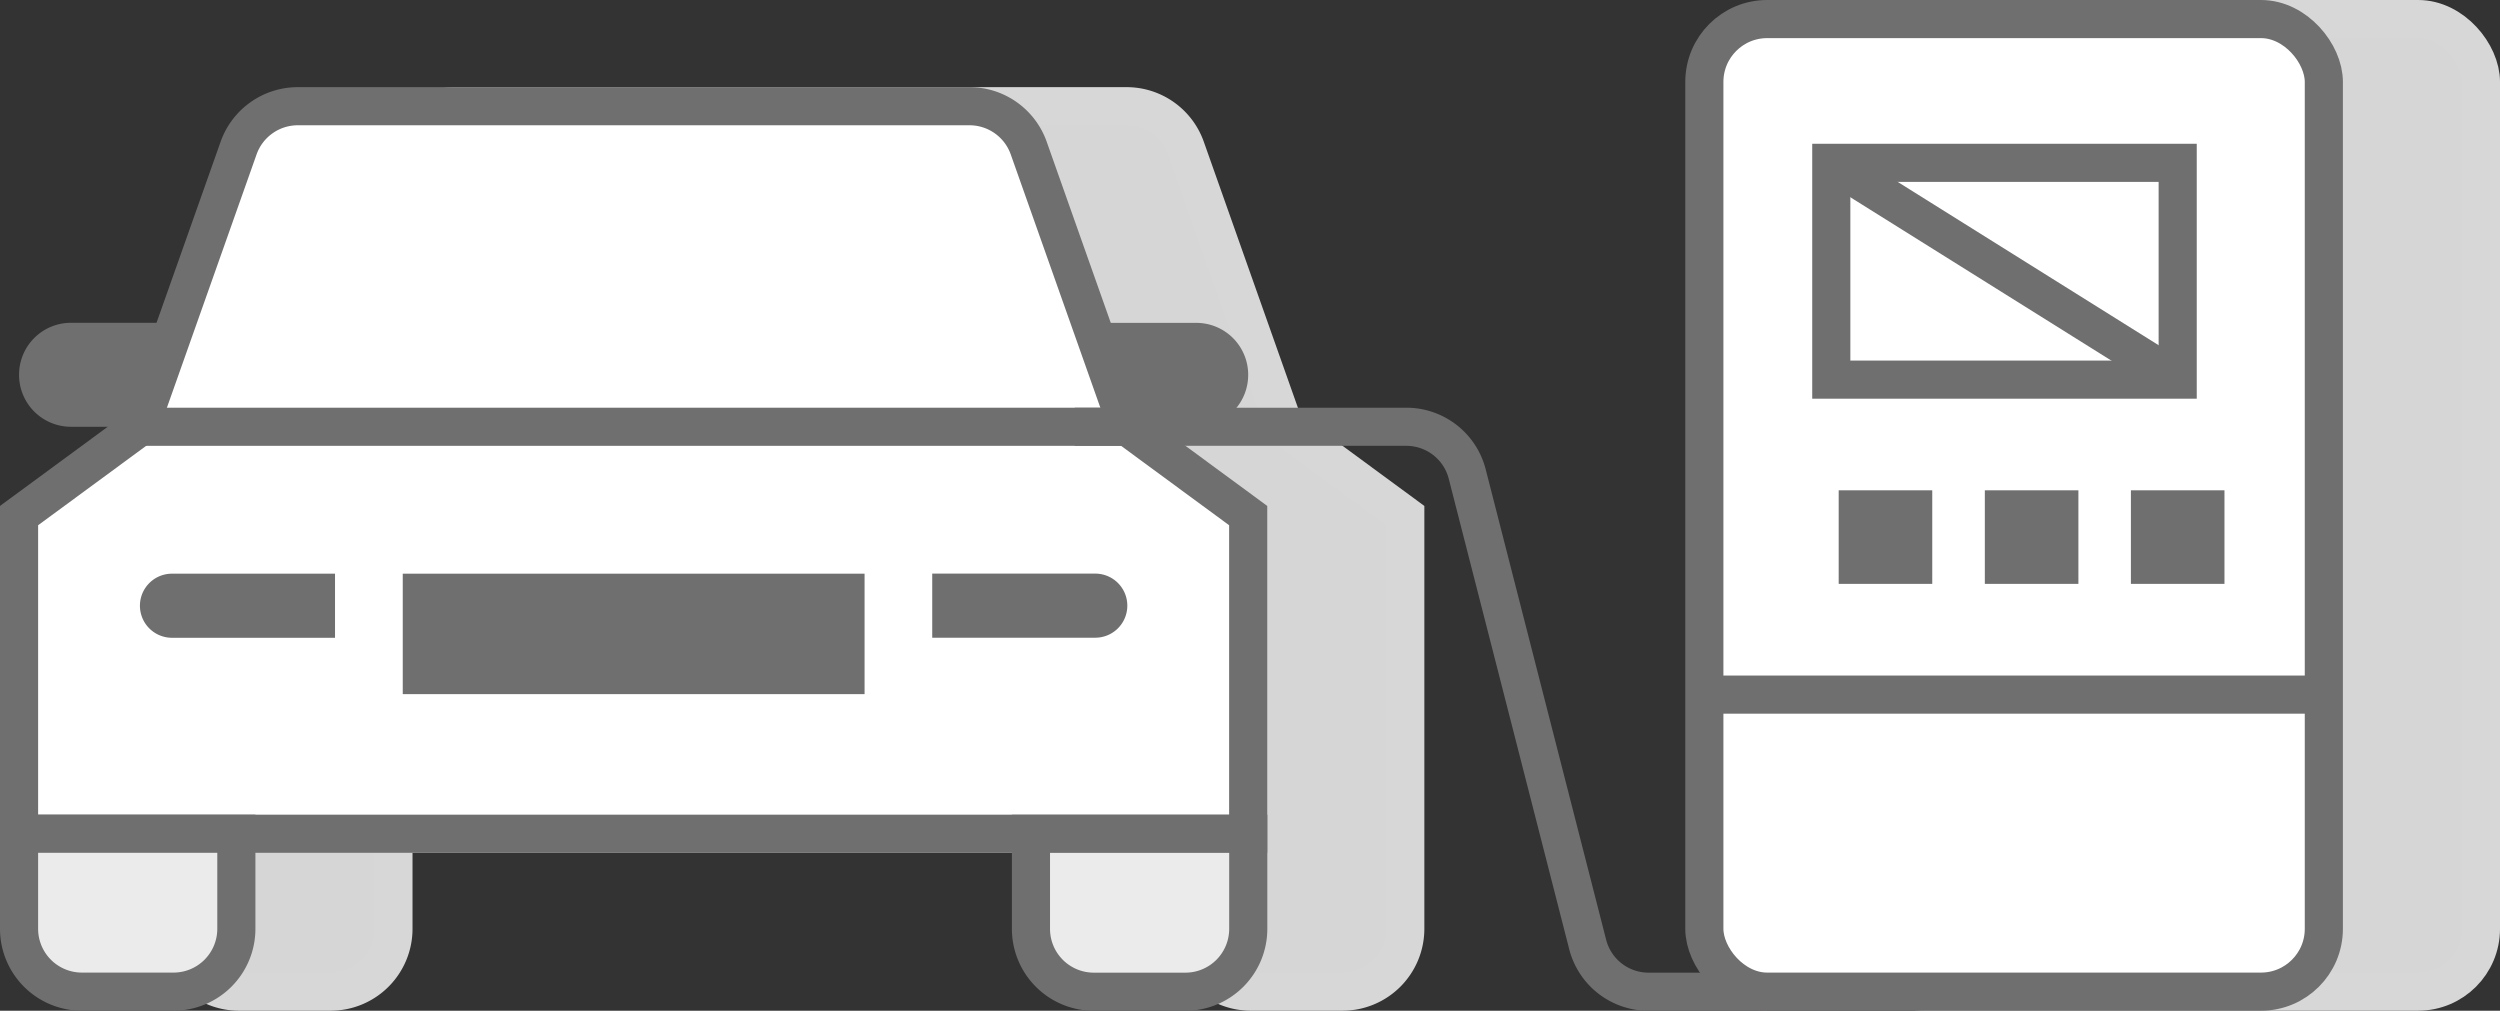
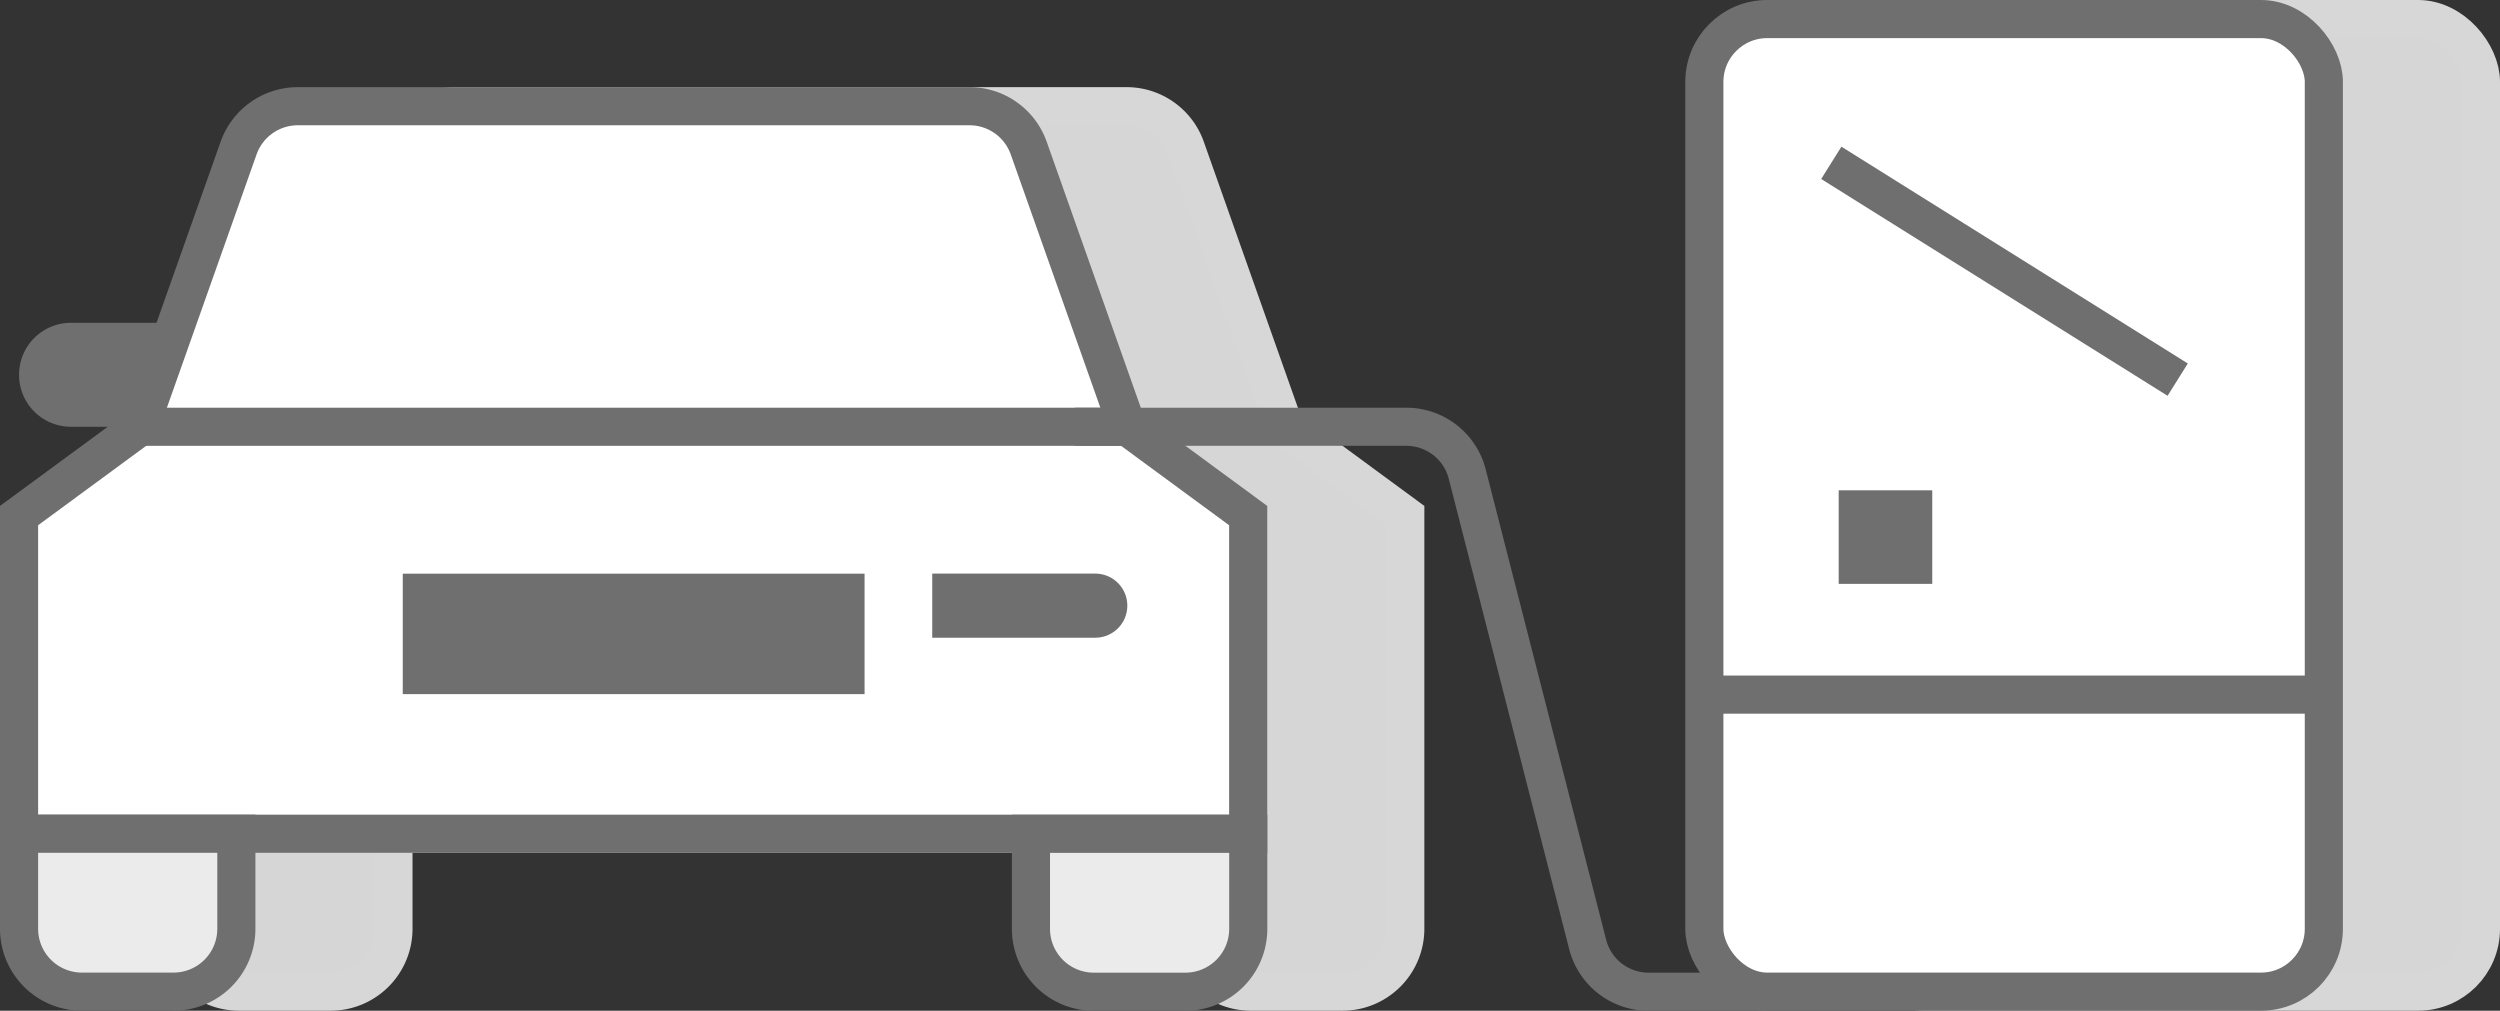
<svg xmlns="http://www.w3.org/2000/svg" viewBox="0 0 35.804 14.475">
  <rect x="0" y="0" width="35.804" height="14.475" fill="#333333" stroke="none" />
  <g id="e4537e30-4027-4929-84a5-4f7c82f0a1cb" data-name="Layer 2">
    <g id="b96e000e-d4fd-46cd-b7c0-2e1d136c244b" data-name="Layer 1">
      <rect x="26.659" y="0.273" width="8.872" height="13.929" rx="0.9" style="fill:#d6d6d6;stroke:#d7d7d7;stroke-miterlimit:10;stroke-width:0.546px" />
      <path d="M18.395,6.112,16.983,2.121a.9.9,0,0,0-.848-.6H6.515a.9.9,0,0,0-.848.6L4.254,6.112,2.523,7.384v5.918a.9.9,0,0,0,.9.9H4.735a.9.9,0,0,0,.9-.9v-1.362H17.014v1.362a.9.9,0,0,0,.9.9h1.312a.9.9,0,0,0,.9-.9V7.384Z" style="fill:#d6d6d6;stroke:#d7d7d7;stroke-miterlimit:10;stroke-width:0.546px" />
      <line x1="4.254" y1="6.112" x2="18.395" y2="6.112" style="fill:#d6d6d6;stroke:#d7d7d7;stroke-miterlimit:10;stroke-width:0.546px" />
      <path d="M1.016,4.623H2.482a0,0,0,0,1,0,0V6.112a0,0,0,0,1,0,0H1.016A.743.743,0,0,1,.273,5.37V5.366a.743.743,0,0,1,.743-.743Z" style="fill:#706f6f" />
-       <path d="M16.498,4.623h1.378a0,0,0,0,1,0,0V6.112a0,0,0,0,1,0,0H16.498a.743.743,0,0,1-.743-.743V5.366A.743.743,0,0,1,16.498,4.623Z" transform="translate(33.631 10.736) rotate(-180)" style="fill:#706f6f" />
      <path d="M17.876,11.94V7.384L16.145,6.112,14.733,2.121a.9.9,0,0,0-.848-.6H4.265a.9.9,0,0,0-.848.6L2.004,6.112.273,7.384v4.556Z" style="fill:#fff;stroke:#706f6f;stroke-miterlimit:10;stroke-width:0.546px" />
      <path d="M.273,11.94H3.385a0,0,0,0,1,0,0v1.362a.9.9,0,0,1-.9.9H1.173a.9.9,0,0,1-.9-.9v-1.362A0,0,0,0,1,.273,11.94Z" style="fill:#ebebeb;stroke:#706f6f;stroke-miterlimit:10;stroke-width:0.546px" />
-       <path d="M2.463,8.216H4.798a0,0,0,0,1,0,0v.918a0,0,0,0,1,0,0H2.463a.459.459,0,0,1-.459-.459v0A.459.459,0,0,1,2.463,8.216Z" style="fill:#706f6f" />
      <path d="M15.664,11.94h1.312a.9.9,0,0,1,.9.9v1.362a0,0,0,0,1,0,0H14.764a0,0,0,0,1,0,0v-1.362A.9.9,0,0,1,15.664,11.94Z" transform="translate(32.641 26.143) rotate(-180)" style="fill:#ebebeb;stroke:#706f6f;stroke-miterlimit:10;stroke-width:0.546px" />
-       <path d="M13.811,8.216h2.335a0,0,0,0,1,0,0v.918a0,0,0,0,1,0,0H13.811a.459.459,0,0,1-.459-.459v0A.459.459,0,0,1,13.811,8.216Z" transform="translate(29.497 17.349) rotate(-180)" style="fill:#706f6f" />
+       <path d="M13.811,8.216h2.335a0,0,0,0,1,0,0v.918a0,0,0,0,1,0,0H13.811v0A.459.459,0,0,1,13.811,8.216Z" transform="translate(29.497 17.349) rotate(-180)" style="fill:#706f6f" />
      <rect x="5.768" y="8.216" width="6.614" height="1.725" style="fill:#706f6f" />
      <line x1="2.004" y1="6.112" x2="16.145" y2="6.112" style="fill:#fff;stroke:#706f6f;stroke-miterlimit:10;stroke-width:0.546px" />
      <path d="M15.393,6.112h4.748a.9.9,0,0,1,.872.677l1.725,6.737a.9.9,0,0,0,.872.677h2.723" style="fill:none;stroke:#706f6f;stroke-miterlimit:10;stroke-width:0.546px" />
      <rect x="24.409" y="0.273" width="8.872" height="13.929" rx="0.9" style="fill:#fff;stroke:#706f6f;stroke-miterlimit:10;stroke-width:0.546px" />
      <line x1="24.409" y1="9.948" x2="33.281" y2="9.948" style="fill:#fff;stroke:#706f6f;stroke-miterlimit:10;stroke-width:0.546px" />
-       <rect x="26.227" y="2.332" width="4.961" height="3.105" style="fill:#fff;stroke:#706f6f;stroke-miterlimit:10;stroke-width:0.546px" />
      <line x1="26.227" y1="2.332" x2="31.188" y2="5.437" style="fill:#fff;stroke:#706f6f;stroke-miterlimit:10;stroke-width:0.546px" />
-       <rect x="30.518" y="7.022" width="1.34" height="1.34" style="fill:#706f6f" />
-       <rect x="28.426" y="7.022" width="1.34" height="1.34" style="fill:#706f6f" />
      <rect x="26.333" y="7.022" width="1.34" height="1.34" style="fill:#706f6f" />
    </g>
  </g>
</svg>